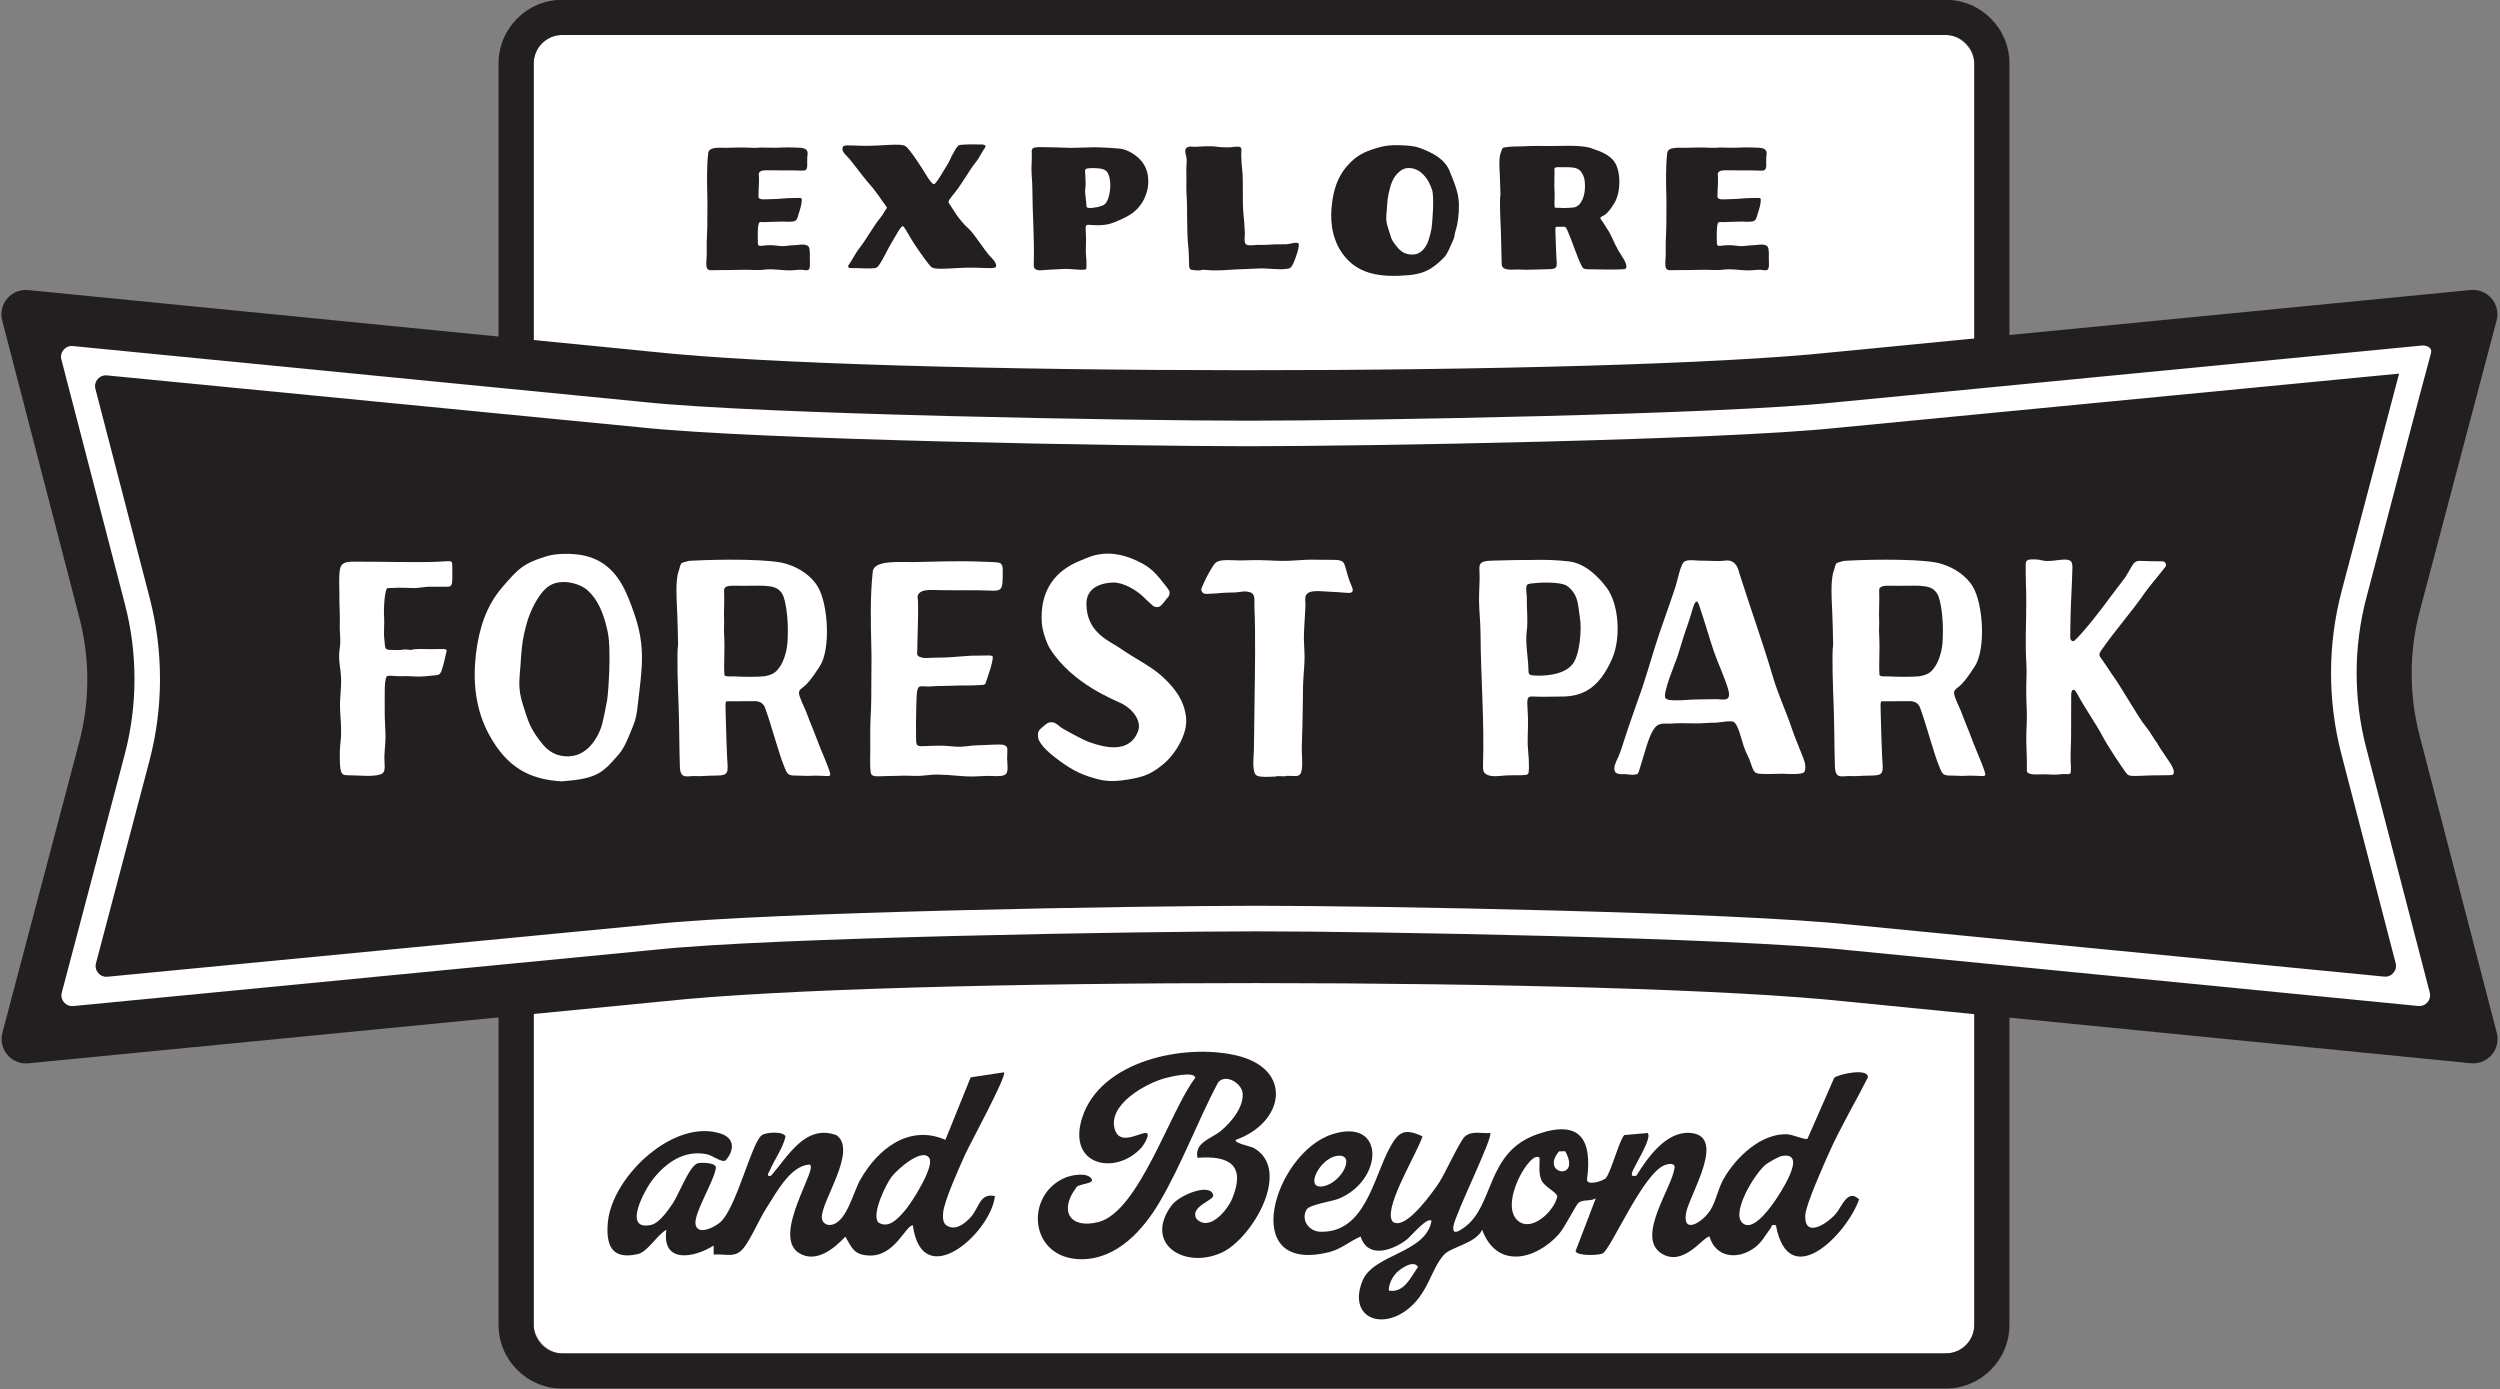
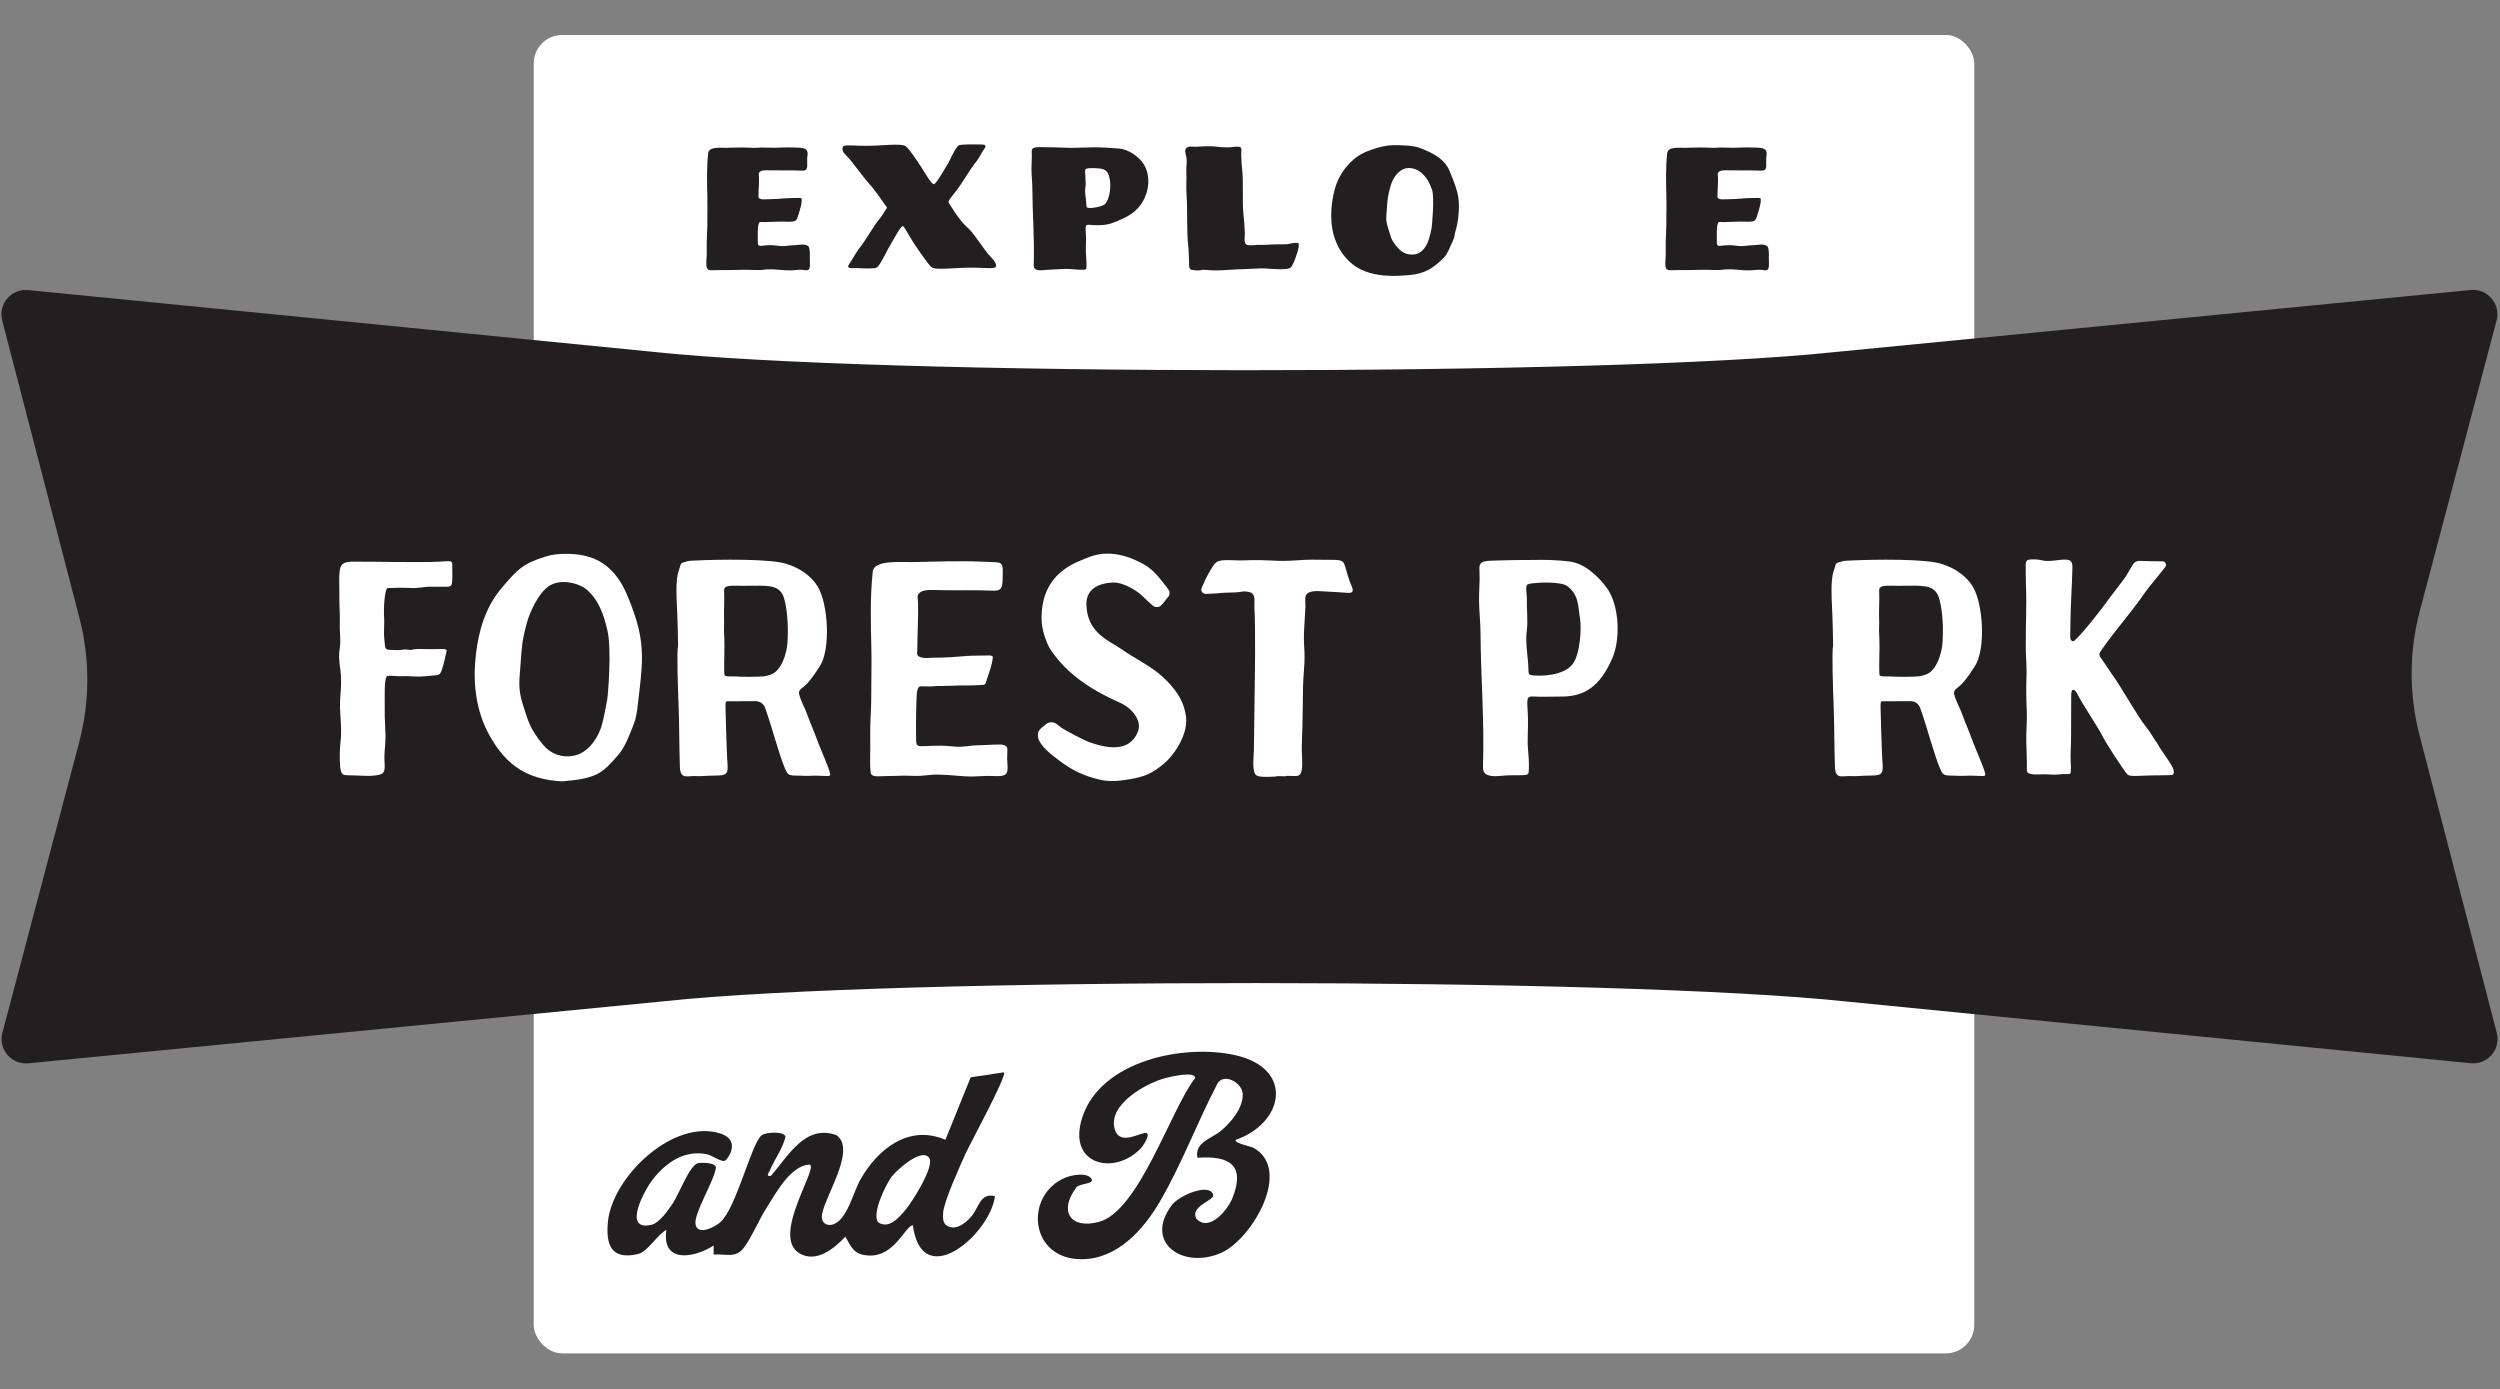
<svg xmlns="http://www.w3.org/2000/svg" xmlns:ns1="http://sodipodi.sourceforge.net/DTD/sodipodi-0.dtd" xmlns:ns2="http://www.inkscape.org/namespaces/inkscape" id="Logos" viewBox="0 0 673 374" version="1.1" ns1:docname="explore-forest-park-logo.svg" width="673" height="374" ns2:version="1.4 (e7c3feb1, 2024-10-09)">
  <rect x="0" y="0" width="673" height="374" fill="#808080" stroke="none" />
  <ns1:namedview id="namedview25" pagecolor="#ffffff" bordercolor="#000000" borderopacity="0.25" ns2:showpageshadow="2" ns2:pageopacity="0.0" ns2:pagecheckerboard="0" ns2:deskcolor="#d1d1d1" ns2:zoom="1.4583333" ns2:cx="360.00001" ns2:cy="324.00001" ns2:window-width="2832" ns2:window-height="1186" ns2:window-x="1596" ns2:window-y="599" ns2:window-maximized="0" ns2:current-layer="Logos" />
  <defs id="defs1">
    <style id="style1">
      .cls-1 {
        fill: #231f20;
      }

      .cls-2 {
        fill: #fff;
      }
    </style>
  </defs>
  <g id="g13" transform="matrix(1.002,0,0,1.002,-22.023,-138.931)">
    <g id="g1">
      <rect class="cls-2" x="165.37" y="148.05" width="387.02" height="354.21" rx="7.65" ry="7.65" id="rect1" />
-       <path class="cls-1" d="m 544.75,148.05 c 4.22,0 7.65,3.42 7.65,7.65 v 338.91 c 0,4.22 -3.42,7.65 -7.65,7.65 H 173.02 c -4.22,0 -7.65,-3.42 -7.65,-7.65 V 155.7 c 0,-4.22 3.42,-7.65 7.65,-7.65 h 371.72 m 0.01,-9.45 H 173.02 c -9.43,0 -17.1,7.67 -17.1,17.1 v 338.91 c 0,9.43 7.67,17.1 17.1,17.1 h 371.72 c 9.43,0 17.1,-7.67 17.1,-17.1 V 155.7 c 0,-9.43 -7.67,-17.1 -17.1,-17.1 v 0 z" id="path1" />
    </g>
    <g class="cls-3" id="g12">
      <g id="g4">
-         <path class="cls-1" d="m 499.08,467.85 c -1.39,-0.34 -0.99,0.27 -1.38,0.76 -1.43,1.83 -2.33,3.79 -4.36,5.28 -4.51,3.31 -10.39,2.69 -12.09,-3.03 -1.62,-0.05 -7.03,8.37 -12.96,4.51 -6.83,-4.45 2.94,-17.63 3.58,-22.96 0.18,-1.45 -1.71,-1.07 -2.58,-0.76 -5.9,2.13 -14.52,22.68 -16.75,23.76 -1.18,0.57 -7,0.7 -7.26,-0.63 l 5.43,-14.19 c -1.41,0.87 -3.28,0.24 -4.58,1.16 -0.77,0.54 -3.69,6.65 -5.38,8.52 -6.3,6.98 -16.69,9.35 -20.56,-1.21 -1.79,3.68 -8.33,4.59 -10.25,6.68 -3.57,3.89 -4.24,10.74 -10.31,15.08 -7.18,5.13 -15.36,1.4 -11.63,-8 2.89,-7.29 17.07,-7.4 18.58,-16.18 -1.2,-1.14 -5.56,4.22 -6.7,5.08 -3.95,2.98 -10.43,5.15 -12.35,-0.86 -3,1.28 -5.18,3.38 -8.49,4.2 -24.74,6.14 -14.68,-26.78 0.95,-31.7 14.3,-4.5 13.68,12.44 1.63,17.35 -1.81,0.74 -7.79,1.55 -8.59,2.89 -1.65,2.76 0.61,5.87 3.61,5.97 12.06,0.43 14.29,-14.33 18.64,-22.41 2.25,-4.18 3.83,-5.63 8.88,-3.2 -1.56,4.71 -9.8,17.95 -8.36,22.28 0.25,0.74 0.68,0.97 1.43,1.03 3.49,0.28 9.6,-8.17 11.43,-10.97 1.6,-2.44 5.62,-11.33 6.96,-12.39 1.94,-1.54 4.36,-0.67 6.7,-0.86 0.97,0.93 -9.23,21.41 -9.83,24.94 -0.46,2.69 1.49,1.44 2.88,0.44 8.2,-5.91 5.72,-20.22 19.67,-25.07 11.61,-4.03 14.73,1.57 13.32,12.12 -0.25,1.86 4.35,0.52 5.09,-0.36 1.35,-1.63 3.81,-10.78 4.95,-11.52 l 6.25,-0.55 c 1.32,1.33 -3.72,8.98 -4.18,10.64 -0.31,1.13 0.29,0.9 1.14,0.84 3,-4.88 7.92,-11.83 14.23,-11.52 10.44,0.51 -0.07,16.76 -0.88,21.56 -0.99,5.86 4.49,2.44 6.51,-0.76 1.56,-2.47 2.05,-5.75 3.61,-8.48 3.26,-5.72 10.1,-12.32 17.13,-11.93 1.49,0.08 4.78,1.58 5.37,1.21 l 7.2,-16.41 c 1.32,-1.04 9.28,-2.69 9.03,-0.07 -3.37,6.67 -7.24,13.13 -10.3,19.95 -1.46,3.26 -6.4,14.26 -6.52,17.09 -0.26,6.24 5.79,2.32 8.14,-0.35 1.77,-2.01 3.21,-6.93 6.33,-3.94 -3.38,9.53 -18.93,25.2 -22.36,6.96 z m -58.25,-19.87 c -5.24,6.27 6.15,7.99 1.66,-0.03 z m -59.8,1.24 c -4.61,0.79 -8.79,9.2 -3.44,8.12 5.03,-1.02 8.89,-9.05 3.44,-8.12 z m 119.72,-0.01 c -0.88,0.15 -3.57,1.7 -4.38,2.32 -2.84,2.19 -10.07,13.84 -5.74,16.05 3.79,1.93 10.46,-9.5 11.81,-12.4 1.15,-2.46 2.85,-6.73 -1.69,-5.97 z m -65.15,0.51 c -2.35,-2.41 -11.1,12.54 -5.76,16.95 3.71,3.07 9.71,-2.68 10.51,-6.49 0.05,-1.23 -3.49,-2.58 -4.29,-4.56 -0.78,-1.93 -0.4,-3.91 -0.46,-5.89 z m -40.5,35.67 c 4.09,0.72 5.91,-3.61 7.84,-6.35 -1.16,-2.02 -4.65,0.42 -5.73,1.51 -1.17,1.19 -2.17,3.15 -2.11,4.84 z" id="path2" />
        <path class="cls-1" d="m 291.71,426.75 c 0.89,0.83 -9.28,19.48 -10.38,21.96 -1.51,3.39 -5.77,12.67 -5.97,15.84 -0.07,1.06 -0.12,2.16 0.58,3.06 2.43,2.1 5.38,-0.25 7.02,-2.16 2.07,-2.39 2.26,-6.36 6.33,-5.45 -1.2,10.08 -19.55,26.14 -22.07,7.85 -1.98,0.03 -4.85,8.5 -11.87,8.11 -3.94,-0.21 -4.49,-2 -6.26,-5.07 -2.98,3.23 -7.84,7.17 -12.35,4.47 -7.76,-4.64 5.58,-23.49 2.67,-23.84 -5.11,0.38 -8.81,7.47 -11.43,11.54 -2.02,3.13 -4.12,8.17 -6.14,10.79 -2.3,2.98 -4.76,1.6 -8.13,1.86 v -2.42 c -5.36,3.39 -14,4.88 -12.7,-4.23 -2.52,1.36 -4.98,5.91 -7.68,6.52 -7.08,1.62 -8.62,-2.43 -8.03,-8.63 1.16,-12.16 17.69,-27.93 30.36,-23.72 3.72,1.24 3.65,4.39 1.35,7.09 -0.81,0.95 -3.64,-1.25 -5.08,-1.55 -6.03,-1.25 -10.96,2.16 -14.53,6.7 -2.32,2.94 -8.28,14.03 -0.45,12.26 2.16,-0.49 4.54,-3.92 5.76,-5.74 1.68,-2.5 4.49,-10.17 6.75,-10.82 0.84,-0.24 5.04,-0.21 4.85,1.26 -0.47,3.56 -5.93,12.15 -5.47,15.11 0.5,3.24 5.28,0.75 6.71,-0.56 4.36,-4 8.33,-21.36 11.11,-23.35 1.19,-0.85 6,-1.07 6.36,0.39 -0.77,3.27 -2.9,6 -4.19,9.03 -0.31,0.72 -1.21,1.78 0.29,1.5 4.6,-5.26 9.21,-13.97 17.59,-10.92 5.76,4.07 -4.18,17.82 -3.93,22.15 0.09,1.59 1.52,2.31 2.99,1.84 3.84,-1.23 5.41,-8.61 7.36,-12.04 4.69,-8.26 13.05,-14.93 22.85,-10.7 l 6.79,-16.79 8.93,-1.34 z m -20.04,23.06 c -1.92,-3.03 -8.83,3.21 -10.19,5.05 -1.57,2.13 -5.49,10.19 -3.48,12.25 2.84,1.75 5.35,-1.22 7.08,-3.2 1.82,-2.07 8.01,-11.84 6.58,-14.1 z" id="path3" />
        <path class="cls-1" d="m 353.98,444.89 c -0.63,0.83 4.14,1.79 4.79,2.15 10.5,5.89 -0.45,24.49 -8.62,28.17 -10.08,4.55 -21.01,-2.5 -13.37,-12.76 2.03,-2.72 10.31,-6.12 11.14,-2.75 0.37,1.48 -6.27,2.97 -4.56,6.33 3.44,3.75 8.38,-2.2 9.7,-5.44 3.59,-8.82 -0.68,-11.54 -9.37,-10.88 -0.85,-4.18 3.72,-5.08 6.34,-7.27 2.7,-2.25 6.04,-6.23 5.81,-9.97 -0.18,-2.84 -4.68,-5.49 -6.64,-2.95 -5.46,10.34 -9.77,22.04 -15.68,32.08 -4.4,7.48 -11.41,15.35 -20.96,15.36 -14.09,0.01 -15.47,-17.28 -4.35,-21.93 1.69,-0.7 6.01,-1.54 7.07,0.43 0.73,1.35 -3.92,1.16 -4.25,2.39 -4.53,6.1 -1.64,11.09 6.09,9.11 10.87,-2.79 19.3,-30.13 25.97,-38.71 -0.09,-1.88 -6.6,-0.32 -7.85,0 -5.24,1.33 -15.72,7.11 -13.77,13.78 1.24,4.24 5.92,1.37 8.03,1.03 2.08,-0.34 -0.32,3.32 -0.89,3.95 -6.89,7.56 -20,4.88 -15.9,-8.04 4.87,-15.36 27.37,-20 41.31,-16.79 15.61,3.59 13.02,18.1 -0.03,22.71 z" id="path4" />
      </g>
      <g id="g11">
        <path class="cls-1" d="m 239.43,210.86 c -0.42,0.69 -1.32,0.32 -1.97,0.28 -1.02,-0.06 -2.03,0.14 -3.05,0.16 -1.79,0.04 -3.52,-0.27 -5.31,-0.29 -1.97,-0.02 -2.12,0.27 -4.1,0.19 -1.54,-0.06 -3.21,-0.1 -4.76,-0.04 -1.81,0.07 -3.62,0.06 -5.44,0.06 -1.69,0 -2.54,0.24 -2.88,-0.53 -0.37,-0.84 -0.08,-2.6 -0.07,-3.48 0.02,-1.62 -0.05,-3.23 0.05,-4.86 0.11,-1.84 0.13,-3.82 0.12,-5.67 0,-1.82 0.05,-3.33 0,-5.15 -0.09,-3.71 -0.21,-7.82 0.22,-11.72 0.2,-1.8 3.01,-1.42 5,-1.45 1.57,-0.03 3.82,-0.13 5.39,-0.05 4.23,0.21 1.87,-0.14 5.83,0.02 2.77,0.11 4.17,-0.18 6.92,-0.04 1.78,0.09 3.96,-0.18 3.53,2.2 -0.14,0.8 -0.01,1.9 -0.06,2.7 -0.06,1.09 -0.42,1.35 -1.44,1.31 -3.81,-0.13 -4.47,-0.02 -8.17,-0.08 -0.7,-0.01 -2.33,-0.14 -2.94,0.27 -0.68,0.47 -0.44,0.82 -0.42,1.54 0.07,1.82 -0.1,2.75 -0.11,4.58 0,0.73 -0.21,1.04 0.5,1.28 0.68,0.23 0.76,0.09 2.55,0.08 2.9,-0.03 4.03,-0.32 6.07,-0.31 1.74,0.01 2.44,-0.2 2.48,0.32 0.09,1.14 -0.44,2.75 -0.84,3.99 -0.28,0.87 -0.34,1.75 -1.32,1.96 -0.92,0.2 -2.64,0.02 -3.59,0.07 -0.56,0.03 -1.12,0.03 -1.69,0.04 -0.79,0 0.32,0.03 -0.28,0.02 -1.44,-0.02 -0.99,0.05 -2.17,0.08 -0.28,0 -0.85,-0.06 -1.13,-0.04 -0.39,0.03 -0.46,0.2 -0.61,0.74 -0.13,0.48 -0.18,1.87 -0.18,2.38 0,0.49 0,0.99 0.01,1.48 0.03,1.57 -0.1,1.94 1.17,1.78 1.07,-0.14 0.92,-0.11 1.98,-0.15 1.05,-0.04 2.03,0.17 3.06,0.24 1.13,0.08 2.23,-0.22 3.36,-0.22 1.12,0 3.23,-0.6 4.05,0.33 0.48,0.55 0.36,2.47 0.35,3.13 0,0.61 0.16,2.33 -0.14,2.83 z" id="path5" />
        <path class="cls-1" d="m 289.54,210.33 c -0.29,0.51 -2.02,0.36 -5.14,0.25 -5.55,-0.19 -10.93,0.87 -12.22,-0.2 -0.59,-0.48 -2.89,-3.64 -4.67,-6.35 -1.39,-2.12 -2.57,-4.62 -3,-4.62 -0.63,0 -2.67,4.03 -3.11,4.66 -0.62,0.9 -2.19,4.34 -3.29,5.85 -0.2,0.27 -0.54,0.81 -1.28,0.79 -1.11,0.1 -3.14,0.07 -3.57,0.02 -0.81,-0.09 -1.75,-0.03 -2.48,-0.03 -0.87,0 -1.17,-0.37 -0.74,-0.95 0.71,-0.95 1.96,-3.33 2.61,-4.14 2.26,-2.81 3.74,-5.92 6.01,-8.66 0.56,-0.67 0.85,-1.41 1.23,-1.88 0.58,-0.7 0.35,-0.72 0.03,-1.17 -1.94,-2.68 -2.51,-3.76 -4.99,-6.55 -1.37,-1.54 -4.22,-5.6 -5.56,-6.88 -1.21,-1.15 -1.19,-1.91 -0.91,-2.39 0.29,-0.51 1.59,-0.37 4.7,-0.27 5.55,0.19 10.93,-0.87 12.22,0.2 1.05,0.87 2.71,3.45 4.12,5.55 0.71,1.07 2.66,4.61 3.39,4.58 0.63,-0.03 2.9,-4.18 3.34,-4.81 0.73,-1.06 1.2,-2.36 1.48,-2.83 0.72,-1.16 0.72,-1.62 1.74,-2.74 0.37,-0.41 4.94,-0.3 5.52,-0.3 1.15,0 2.32,0 1.52,1.08 -0.71,0.95 -1.38,2.46 -2.03,3.27 -2.26,2.81 -3.78,5.89 -6.01,8.66 -1.12,1.39 -1.89,2.3 -1.56,2.71 0.44,0.54 2.49,4.43 5.3,6.89 1.55,1.36 4.55,6.27 5.89,7.54 1.21,1.15 1.74,2.23 1.46,2.71 z" id="path6" />
        <path class="cls-1" d="m 329.58,191.67 c -1.92,4.2 -5.03,5.39 -8.38,6.76 -1.49,0.61 -2.75,0.71 -4.36,0.73 -0.72,0.01 -1.44,-0.04 -2.15,-0.1 -1.38,-0.12 -1.02,0.46 -0.94,3.28 0.05,1.66 -0.13,3.49 0,4.79 0.1,0.92 0.16,2.16 0.13,3.1 -0.02,0.78 -0.09,0.88 -0.95,0.9 -1.59,0.04 -3.37,-0.28 -4.96,-0.23 -1.65,0.06 -3.2,0.2 -4.86,0.26 -0.88,0.03 -1.8,0.28 -2.65,-0.04 -0.71,-0.28 -0.77,-0.75 -0.75,-1.53 0.22,-6.78 -0.35,-13.5 -0.38,-20.28 0,-1.64 -0.2,-3.28 -0.23,-4.92 -0.02,-1.48 0.14,-2.96 0.08,-4.45 -0.05,-1.05 -0.2,-1.73 1.88,-1.76 1.51,-0.02 2.94,0.05 4.44,0.07 0.78,0.01 3.53,0.13 4.31,0.13 0.78,0 3.95,-0.1 5.31,-0.14 0.88,-0.03 2.4,-0.07 7.52,0.32 2.52,0.19 5.13,2.14 6.3,3.74 1.91,2.62 1.99,6.36 0.62,9.35 z m -10.77,1.83 c 1.36,-1.23 1.63,-4.83 1.37,-6.4 -0.32,-1.94 -0.75,-2.86 -2.59,-3.16 -0.62,-0.1 -2.28,-0.17 -2.52,-0.12 -0.32,0.07 -1.19,0 -1.45,0.31 -0.26,0.31 -0.03,1.63 -0.03,1.87 -0.04,1.91 0.21,1.43 -0.02,3.13 -0.22,1.62 0.22,2.79 0.26,4.2 0.02,0.99 0.01,1.11 0.73,1.19 1.04,0.11 3.57,-0.39 4.25,-1.01 v 0 z" id="path7" />
        <path class="cls-1" d="m 370.66,203.94 c 0.91,0.17 -0.86,4.75 -1.12,5.25 -0.44,0.83 -0.58,1.5 -1.58,1.66 -2.58,0.41 -5.36,-0.22 -7.96,-0.06 -2.79,0.17 -2.97,0.1 -5.76,0.24 -2.65,0.13 -5.21,0.44 -7.86,0.17 -2.37,-0.24 -0.82,0.21 -3.19,0.08 -0.34,-0.02 -0.76,-0.09 -1.1,-0.14 -0.46,-0.08 -0.58,-0.64 -0.58,-0.64 -0.11,-0.45 -0.04,-1 -0.08,-1.46 -0.08,-1.25 -0.03,-2.52 -0.17,-3.77 -0.54,-4.85 -0.18,-9.74 -0.51,-14.6 -0.13,-1.94 0.05,-3.86 -0.05,-5.8 -0.06,-1.18 0.16,-2.37 0.08,-3.56 -0.05,-0.85 -0.53,-1.62 -0.32,-2.45 0.27,-1.03 1.65,-0.83 2.57,-0.77 1.93,-0.1 3.99,-0.29 5.87,-0.02 1.12,0.16 2.27,0.19 3.4,0.17 0.62,-0.01 2.33,-0.4 2.9,-0.04 0.53,0.33 0.22,1.41 0.25,1.97 0.07,1.13 0.06,2.28 0.2,3.41 0.5,4.18 0,8.47 0.41,12.68 0.22,2.27 0.26,2.8 0.37,5.07 0.04,0.82 -0.4,2.65 0.49,3.07 0.73,0.35 2.15,0.05 2.95,0.04 2.24,-0.03 1.91,0.05 4.13,-0.11 1.21,-0.08 2.41,0.01 3.62,-0.06 0.98,-0.06 2.02,-0.52 3.01,-0.34 v 0 z" id="path8" />
        <path class="cls-1" d="m 411.46,184.67 c 1.62,3.92 2.43,6.2 2.48,9.01 0.04,2.16 -0.26,5.02 -0.91,7 -0.45,1.36 -0.02,1.21 -0.8,2.85 -0.75,1.57 -1.32,3.31 -2.34,4.34 -2.92,2.93 -5.14,4.33 -9.43,4.71 -7.32,0.63 -14.5,0.07 -18.61,-7.04 -2.17,-3.75 -2.53,-8.07 -2.02,-12.21 0.45,-3.67 1.5,-7.12 3.98,-9.98 2.5,-2.89 4.56,-3.87 8.1,-4.95 2.1,-0.64 3.96,-0.83 6.14,-0.73 1.76,0.08 3.68,0.11 5.32,0.72 3.44,1.28 6.69,2.88 8.1,6.28 v 0 z m -4.88,15.36 c 0.14,-0.83 0.84,-8.42 0.12,-10.44 -0.56,-1.57 -1.25,-3.11 -2.86,-4.53 -1.23,-1.08 -3.64,-1.9 -5.47,-0.61 -1.55,1.09 -2.39,2.67 -2.85,4.35 -0.73,2.62 -0.78,3.55 -0.98,6.4 -0.14,2.06 -0.36,2.54 0.51,5.16 0.8,2.42 0.51,2.56 2.55,4.96 1.09,1.28 2.73,1.99 4.68,1.63 2.01,-0.38 3.18,-2.58 3.63,-4.2 0.25,-0.9 0.51,-1.8 0.67,-2.72 z" id="path9" />
-         <path class="cls-1" d="m 456.57,205.64 c 0.83,1.47 2.93,4.03 2.21,5.12 -0.23,0.35 -1.65,0.24 -2.48,0.29 -1.12,0.08 -6.22,-0.05 -7.56,-0.05 -1.34,0 -1.51,-0.3 -1.89,-1.03 -1.19,-2.28 -2.41,-6.36 -3.74,-9.36 -0.5,-1.12 -0.66,-1.06 -1.38,-1.03 -0.26,0 -1.06,0 -1.41,0 -0.5,0.02 -0.5,-0.16 -0.43,2.15 0.06,1.97 0.18,5.37 0.25,6.28 0.19,2.54 0.24,2.95 -2.27,2.97 -2.38,0.02 -5.41,0.24 -7.66,0.09 -1.67,-0.11 -4.71,0.6 -4.78,-1.48 -0.12,-3.2 -0.12,-6.92 -0.23,-9.2 -0.13,-2.55 -0.38,-8.35 -0.1,-9.41 -0.06,-3.54 -0.23,-6.44 -0.23,-6.44 0,0 -0.29,-3.63 0.34,-4.93 0.2,-0.42 0.27,-1.2 0.72,-1.31 1.48,-0.34 3.47,-0.27 4.89,-0.33 4.19,-0.18 4.7,-0.08 7.93,-0.09 3.41,0 8.8,-0.38 11.38,0.82 2.02,0.64 4.32,1.68 5.5,3.3 1.91,2.62 1.81,8.35 0.1,11.17 -1.28,2.12 -2.16,3.02 -3.02,3.44 -1.25,0.6 -0.76,0.73 -0.11,1.68 0.49,0.72 0.71,1.2 1.09,1.74 1.24,1.77 1.74,3.52 2.91,5.6 v 0 z m -8.77,-16.69 c 0.05,-2.37 -0.43,-3.2 -0.97,-4.04 -0.77,-1.19 -2.13,-1.23 -3.28,-1.33 -0.63,-0.05 -1.36,0.02 -2.33,-0.01 -1.31,-0.04 -1.66,0.01 -1.62,0.69 0.09,1.52 -0.09,1.77 -0.01,2.91 0.06,0.84 -0.1,0.81 0.04,2.78 0.1,1.43 -0.11,2.69 0.02,4.27 0.03,0.39 0.57,0.22 1.28,0.27 1.11,0.08 1.83,0.06 2.6,0 0.77,-0.07 1.44,-0.06 1.84,-0.26 1.02,-0.52 1.32,-1.09 1.75,-1.98 0.42,-0.86 0.66,-2.15 0.68,-3.29 v 0 z" id="path10" />
        <path class="cls-1" d="m 497.08,210.86 c -0.42,0.69 -1.32,0.32 -1.97,0.28 -1.02,-0.06 -2.03,0.14 -3.05,0.16 -1.79,0.04 -3.52,-0.27 -5.31,-0.29 -1.97,-0.02 -2.12,0.27 -4.1,0.19 -1.54,-0.06 -3.21,-0.1 -4.76,-0.04 -1.81,0.07 -3.62,0.06 -5.44,0.06 -1.69,0 -2.54,0.24 -2.88,-0.53 -0.37,-0.84 -0.08,-2.6 -0.07,-3.48 0.02,-1.62 -0.05,-3.23 0.05,-4.86 0.11,-1.84 0.13,-3.82 0.12,-5.67 0,-1.82 0.05,-3.33 0,-5.15 -0.09,-3.71 -0.21,-7.82 0.22,-11.72 0.2,-1.8 3.01,-1.42 5,-1.45 1.57,-0.03 3.82,-0.13 5.39,-0.05 4.23,0.21 1.87,-0.14 5.83,0.02 2.77,0.11 4.17,-0.18 6.92,-0.04 1.78,0.09 3.96,-0.18 3.53,2.2 -0.14,0.8 -0.01,1.9 -0.06,2.7 -0.06,1.09 -0.42,1.35 -1.44,1.31 -3.81,-0.13 -4.47,-0.02 -8.17,-0.08 -0.7,-0.01 -2.33,-0.14 -2.94,0.27 -0.68,0.47 -0.44,0.82 -0.42,1.54 0.07,1.82 -0.1,2.75 -0.11,4.58 0,0.73 -0.21,1.04 0.5,1.28 0.68,0.23 0.76,0.09 2.55,0.08 2.9,-0.03 4.03,-0.32 6.07,-0.31 1.74,0.01 2.44,-0.2 2.48,0.32 0.09,1.14 -0.44,2.75 -0.84,3.99 -0.28,0.87 -0.34,1.75 -1.32,1.96 -0.92,0.2 -2.64,0.02 -3.59,0.07 -0.56,0.03 -1.12,0.03 -1.69,0.04 -0.79,0 0.32,0.03 -0.28,0.02 -1.44,-0.02 -0.99,0.05 -2.17,0.08 -0.28,0 -0.85,-0.06 -1.13,-0.04 -0.39,0.03 -0.46,0.2 -0.61,0.74 -0.13,0.48 -0.18,1.87 -0.18,2.38 0,0.49 0,0.99 0.01,1.48 0.03,1.57 -0.1,1.94 1.17,1.78 1.07,-0.14 0.92,-0.11 1.98,-0.15 1.05,-0.04 2.03,0.17 3.06,0.24 1.13,0.08 2.23,-0.22 3.36,-0.22 1.12,0 3.23,-0.6 4.05,0.33 0.48,0.55 0.36,2.47 0.35,3.13 0,0.61 0.16,2.33 -0.14,2.83 z" id="path11" />
      </g>
    </g>
  </g>
  <g id="g25" transform="matrix(1.002,0,0,1.002,-22.023,-138.931)">
    <g id="g14">
      <path class="cls-1" d="M 685.73,424.3 518.18,407.74 C 457.11,401.16 262.01,401.12 200.93,407.6 L 29.65,424.32 c -4.56,0.48 -8.2,-3.75 -7.03,-8.19 l 20.63,-78.05 c 2.89,-10.94 2.92,-22.44 0.07,-33.39 L 22.57,224.75 c -1.15,-4.44 2.49,-8.65 7.04,-8.16 l 167.54,16.56 c 61.08,6.58 256.18,6.62 317.27,0.14 l 171.27,-16.72 c 4.56,-0.48 8.2,3.75 7.03,8.19 l -20.63,78.05 c -2.89,10.94 -2.92,22.44 -0.07,33.39 l 20.75,79.94 c 1.15,4.44 -2.49,8.65 -7.04,8.16 z" id="path13" />
-       <path class="cls-2" d="m 651.11,297.38 c -3.79,14.33 -3.82,29.49 -0.1,43.83 l 14.59,56.21 c 0.51,1.96 -1.1,3.82 -3.11,3.61 L 519.32,387.09 C 487.98,383.71 391.21,382 359.69,382 c -31.52,0 -131.11,1.66 -162,4.94 L 50.87,401.06 c -2.02,0.21 -3.62,-1.66 -3.11,-3.62 L 62.1,343.17 c 3.79,-14.33 3.82,-29.49 0.1,-43.84 L 47.61,243.12 c -0.51,-1.96 1.1,-3.82 3.11,-3.61 l 143.16,13.94 c 31.35,3.38 131.85,5.09 163.38,5.09 31.53,0 127.38,-1.66 158.27,-4.94 l 151,-14.57 m 6.3,-7.56 -158.02,15.31 c -30.66,3.25 -126.72,4.9 -157.55,4.9 -30.83,0 -131.54,-1.7 -162.64,-5.05 l -153.04,-15 c -2.01,-0.22 -3.62,1.65 -3.11,3.61 l 17.09,65.82 c 3.43,13.21 3.4,27.16 -0.09,40.35 l -16.89,63.91 c -0.52,1.96 1.09,3.83 3.11,3.62 l 156.73,-15.17 c 30.66,-3.25 130.45,-4.9 161.28,-4.9 30.83,0 127.8,1.7 158.9,5.05 l 153.05,15 c 2.01,0.22 3.62,-1.65 3.11,-3.61 l -17.09,-65.82 c -3.43,-13.21 -3.4,-27.16 0.09,-40.35 0,0 16.59,-63.18 17.29,-65.43 0.7,-2.25 -2.22,-2.24 -2.22,-2.24 z" id="path14" />
    </g>
    <g id="g24">
      <path class="cls-2" d="m 143.49,291.67 c 0,1.28 0.06,2.79 -0.07,3.58 -0.16,0.93 -0.57,1.03 -1.52,1.04 -0.99,0.01 -2.72,0 -4.79,0 -1,0 -2.79,0.44 -4.57,0.34 -2.55,-0.13 -5.12,-0.05 -6.44,0.02 -0.7,0.03 -1.14,5.23 -0.91,8.2 0.11,1.41 -0.2,3.7 0.07,5.78 0.23,1.76 -0.08,2.59 1.44,2.62 1.15,0.02 2.43,0.14 3.52,-0.05 1.09,-0.2 2.06,0.21 2.52,0 0.65,-0.3 3.8,-0.15 4.88,-0.14 3.05,0.03 4.54,-0.33 4.33,0.56 -0.56,2.43 -0.59,2.84 -1.28,5.02 -0.45,1.42 -0.92,1.39 -2.31,1.49 -0.7,0.05 -3.04,0.42 -5.22,0.25 -2.27,-0.17 -3.67,0.03 -4.89,-0.1 -0.92,-0.1 -1.73,-0.1 -2.13,-0.04 -1.04,0.17 -0.74,5.61 -0.78,8.63 -0.02,1.14 0,3.35 0.17,6.18 0.16,2.61 -0.18,4.62 -0.25,6.57 -0.1,2.72 0.66,4.58 -1.17,5.11 -2.38,0.69 -5.39,0.2 -8.89,0.2 -1.75,0 -1.93,-0.99 -1.93,-5.93 0,-1.44 0.3,-3.92 0.32,-4.31 0.1,-3.12 -0.05,-3.58 -0.23,-7.1 -0.18,-3.64 0.33,-4.89 0.25,-8.56 -0.06,-3.11 -0.87,-4.87 -0.35,-8.26 0.37,-2.4 -0.1,-4.13 0.01,-6.62 0.09,-1.86 -0.15,-5.35 -0.11,-7.15 0.05,-2.14 -0.24,-5.24 0.17,-7.47 0.3,-1.68 1.6,-1.97 3.58,-1.98 7.37,-0.02 17.9,0.28 23.11,0 3.81,-0.21 3.47,-0.51 3.47,2.1 v 0 z" id="path15" />
      <path class="cls-2" d="m 190.65,298.92 c 2.83,6.97 3.71,10.96 3.8,15.96 0.07,3.84 -0.63,8.84 -1.05,12.52 -0.35,3.03 -0.51,4.25 -1.29,6.17 -1.16,2.87 -2.28,5.92 -3.98,7.85 -4.32,4.92 -5.61,6.41 -15.2,7.16 -8.77,-0.51 -14.75,-3.79 -19.54,-12.53 -3.69,-6.73 -4.42,-14.37 -3.54,-21.72 0.79,-6.52 2.62,-12.67 6.95,-17.76 4.37,-5.13 5.81,-6.57 12,-8.47 2.96,-0.91 7.12,-0.7 9.2,-0.36 6.35,1.05 10.18,5.13 12.63,11.18 v 0 z m -5.53,27.62 c 0.25,-1.47 1.18,-13.26 0.1,-18.27 -1.04,-4.8 -2.58,-8.51 -5.39,-11.03 -2.15,-1.93 -7.34,-3.32 -10.54,-1.02 -2.71,1.95 -4.96,6.82 -5.77,9.81 -1.27,4.66 -1.37,6.32 -1.71,11.39 -0.24,3.67 -0.81,6.09 0.71,10.76 1.4,4.31 1.85,6.35 5.41,10.62 1.9,2.28 4.77,3.54 8.18,2.89 3.52,-0.67 6.12,-4.05 7.34,-7.52 0.55,-1.56 1.4,-5.99 1.68,-7.62 v 0 z" id="path16" />
      <path class="cls-2" d="m 241.72,296.34 c 2.74,4.59 3.49,16.62 0.54,21.26 -2.23,3.51 -3.47,4.89 -4.47,5.64 -1.27,0.95 -1.43,1.25 -0.78,3.02 0.62,1.67 1.2,2.66 1.59,3.72 1.37,3.68 1.58,3.86 3.16,8.1 0.84,2.25 2.66,6.2 3.22,8.27 0.16,0.6 -0.03,0.74 -0.39,0.78 -0.6,0.06 -3.28,-0.16 -4.47,-0.07 -1.61,0.13 -2.57,-0.04 -4.49,-0.04 -1.92,0 -2.17,-0.52 -2.72,-1.81 -1.71,-3.99 -3.47,-11.12 -5.38,-16.37 -0.72,-1.96 -2.49,-1.85 -3.54,-1.8 -0.38,0.02 -5.93,0 -6.43,0.02 -0.72,0.03 -0.72,-0.28 -0.61,3.77 0.09,3.45 0.26,9.39 0.36,10.98 0.27,4.44 0.64,5.17 -2.96,5.21 -3.42,0.04 -3.7,0.23 -5.39,0.14 -2.41,-0.13 -4.22,1.05 -4.33,-2.58 -0.17,-5.6 -0.17,-12.1 -0.33,-16.1 -0.18,-4.47 -0.54,-14.61 -0.15,-16.47 -0.08,-6.19 -0.34,-11.27 -0.34,-11.27 0,0 -0.42,-6.35 0.49,-8.63 0.29,-0.73 0.4,-2.1 1.04,-2.28 2.12,-0.6 1.22,-0.46 3.25,-0.57 6.3,-0.33 20.96,-0.54 24.94,0.98 3.41,1.06 6.49,3.24 8.19,6.08 v 0 z m -11.23,22.67 c 1.23,-1.22 2.1,-2.84 2.73,-5.52 0.37,-1.58 0.39,-3.03 0.42,-5.02 0.07,-4.15 -0.62,-8.64 -1.41,-10.11 -1.11,-2.08 -3.06,-2.16 -4.71,-2.32 -0.91,-0.09 -6.18,0.04 -7.57,-0.02 -1.89,-0.07 -3.48,0.02 -3.43,1.2 0.13,2.66 -0.12,6.13 0,8.13 0.08,1.47 -0.15,1.42 0.05,4.85 0.15,2.5 -0.16,6.95 0.03,9.72 0.05,0.68 1.92,0.38 2.94,0.47 1.6,0.14 6.62,0.13 7.73,-0.04 0.85,-0.13 2.33,-0.47 3.22,-1.35 v 0 z" id="path17" />
      <path class="cls-2" d="m 292.58,342.64 c -0.01,1.08 0.35,3.01 -0.24,3.84 -0.57,0.79 -2.36,0.72 -3.5,0.66 -1.79,-0.1 -3.5,0.09 -5.29,0.12 -3.14,0.07 -6.16,-0.46 -9.29,-0.5 -3.44,-0.04 -3.72,0.47 -7.17,0.33 -3.32,-0.13 -2.81,0.04 -6.14,0.04 -2.96,0 -4.81,0.53 -5.04,-0.93 -0.25,-1.58 -0.14,-4.54 -0.12,-6.09 0.03,-2.83 -0.08,-5.65 0.08,-8.5 0.19,-3.22 0.22,-6.68 0.21,-9.92 0,-3.18 0.09,-5.82 0,-9 -0.16,-6.49 -0.36,-13.68 0.38,-20.49 0.34,-3.16 7.34,-2.48 10.82,-2.54 4.25,-0.08 13,-0.38 17.96,-0.12 1.55,0.08 3.72,0.07 4.9,0.24 1.16,0.17 1.29,1.09 1.24,2.81 -0.04,1.42 0.01,1.06 -0.07,2.46 -0.11,1.9 -0.73,2.35 -2.52,2.29 -6.67,-0.23 -7.82,-0.03 -14.3,-0.14 -1.22,-0.02 -4.08,-0.25 -5.14,0.48 -1.19,0.82 -0.78,1.43 -0.73,2.7 0.12,3.17 -0.18,9.4 -0.19,12.6 0,1.28 -0.37,1.82 0.87,2.23 1.19,0.4 1.33,0.16 4.46,0.13 5.07,-0.04 7.06,-0.56 10.62,-0.54 3.05,0.02 4.44,-0.35 4.33,0.56 -0.25,2.11 -0.95,3.83 -1.65,6 -0.49,1.52 -0.38,1.21 -2.12,1.36 -2,0.16 -4.61,0.03 -6.28,0.13 -0.98,0.06 -1.97,0.06 -2.95,0.07 -1.38,0.02 0.56,0.05 -0.49,0.04 -2.52,-0.03 -1.73,0.08 -3.8,0.13 -0.49,0.01 -1.48,-0.1 -1.97,-0.07 -0.68,0.05 -0.81,0.35 -1.07,1.3 -0.23,0.84 -0.32,8.21 -0.31,9.09 0,0.86 0,1.73 0.02,2.59 0.05,2.75 -0.2,3.23 2.05,3.11 1.98,-0.11 1.72,-0.03 3.57,-0.11 1.83,-0.08 3.44,0.14 5.25,0.26 1.97,0.13 3.9,-0.39 5.88,-0.39 1.48,0 3.92,-0.21 5.71,-0.19 0.77,0 2.05,0.11 2.07,1.23 0.02,1.28 -0.06,1.55 -0.07,2.71 v 0 z" id="path18" />
      <path class="cls-2" d="m 340.63,331.48 c 0.48,4.52 -3.08,9.97 -6.09,12.46 -3.34,2.76 -5.37,3.45 -9.42,4.13 -5.13,0.86 -7.21,0.21 -9.27,-0.37 -4.11,-1.15 -6.86,-2.8 -10.42,-5.56 -1.56,-1.21 -3.24,-2.63 -4.28,-4.5 -0.35,-0.63 -0.44,-1.9 -0.14,-2.49 0.41,-0.8 1.26,-1.27 1.91,-1.87 0.75,-0.69 1.88,-0.75 2.67,-0.28 0.82,0.49 1.08,0.92 2.04,1.47 1.54,0.89 5.41,3 7.06,3.59 4.21,1.5 10.8,3.07 13.05,-2.98 0.98,-2.64 -1.3,-5.79 -4.25,-7.34 -1.88,-0.99 -13.38,-5.22 -19.45,-14.86 -0.85,-1.35 -2.06,-4.79 -2.18,-6.98 -0.51,-8.7 3.65,-14.02 10.57,-16.71 2.34,-0.91 7.48,-3.99 16.52,0.89 2.92,1.58 4.49,3.82 5.94,5.63 0.46,0.58 0.93,1.16 1.2,1.65 0.23,0.42 0.05,1.34 -0.2,1.61 -0.85,0.91 -0.99,1.4 -2.05,2.42 -0.57,0.54 -1.63,0.44 -2.12,0 -0.87,-0.79 -1.53,-1.33 -2.42,-2.24 -1.86,-1.9 -5.58,-4.08 -8.25,-3.99 -4.19,0.15 -7.21,1.91 -7.19,5.76 0.05,7.93 6.45,10 9.38,12.11 3.3,2.36 7.98,4.58 11.05,7.42 3.23,3 5.84,6.25 6.35,11.02 v 0 z" id="path19" />
      <path class="cls-2" d="m 385.13,296.15 c 0.52,1.24 0.44,1.93 -1.25,1.78 -0.28,-0.03 -3.7,-0.29 -6.02,-0.38 -1.42,-0.06 -4.22,-0.44 -5,0.99 -0.4,0.73 -0.11,2.24 -0.16,3.01 -0.07,1.11 -0.25,4.55 -0.32,5.66 -0.35,5.61 0.39,5.61 -0.07,11.38 -0.31,3.88 -0.29,5.79 -0.32,9.69 -0.02,2.84 -0.16,8 -0.27,10.82 -0.07,1.87 0.31,4.62 -0.02,6.42 -0.33,1.77 -0.94,1.68 -3.17,1.59 -1.86,-0.07 -0.16,0.15 -2.03,0.09 -3.03,-0.1 0.12,0.08 -3.61,0.16 -1.63,0.03 -3.15,0.03 -3.63,-0.67 -0.92,-1.33 -0.45,-4.8 -0.41,-6.36 0.04,-1.62 0.06,-3.23 0.07,-4.85 0.01,-2.89 0.07,-5.79 0.11,-8.68 0.1,-7.1 0.3,-18 -0.04,-25.11 -0.07,-1.47 0.41,-3.44 -1.16,-3.91 -1.59,-0.48 -2.38,-0.04 -4.05,0.04 -2.15,0.09 -2.5,0 -4.63,0.23 -0.69,0.07 -2.17,0.1 -2.85,0.16 -1.15,0.11 -1.86,-0.7 -1.46,-1.66 1.04,-2.49 2.19,-4.55 2.99,-5.76 0.71,-1.08 1.2,-1.65 3.86,-1.65 2.28,0 2.7,0.13 4.29,0.07 8.12,-0.29 8.16,0.43 14.23,0 3.85,-0.27 4.08,-0.19 8.3,-0.15 1.42,0.01 2.33,-0.02 2.98,0.08 1.39,0.22 1.55,0.66 1.94,1.87 0.2,0.61 0.63,2.4 1.18,3.9 0.16,0.43 0.35,0.86 0.51,1.25 v 0 z" id="path20" />
      <path class="cls-2" d="m 453.67,296.6 c 3.34,4.58 3.77,13.63 1.47,18.91 -3.36,7.72 -7.62,10.28 -13.6,10.28 -1.26,0 -6.16,0.11 -7.41,0 -2.42,-0.21 -1.78,0.81 -1.64,5.75 0.08,2.91 -0.23,6.11 0.01,8.38 0.17,1.61 0.28,3.77 0.23,5.41 -0.04,1.36 -0.16,1.54 -1.66,1.58 -3.14,0.08 -1.26,-0.05 -4.17,0.06 -1.53,0.06 -3.71,0.5 -5.18,-0.08 -1.24,-0.48 -1.35,-1.31 -1.31,-2.68 0.39,-11.86 -0.61,-23.62 -0.67,-35.47 -0.02,-2.88 -0.35,-5.74 -0.4,-8.61 -0.04,-2.59 0.25,-5.18 0.13,-7.78 -0.08,-1.83 -0.36,-3.03 3.29,-3.07 2.64,-0.03 5.99,-0.21 8.62,-0.17 2.6,0.04 6.26,-0.29 12.14,0.38 4.39,0.5 8.1,4.31 10.14,7.12 v 0 z m -9.16,20.44 c 1.95,-2.54 2.42,-9.45 1.96,-12.2 -0.56,-3.39 -0.28,-6.38 -3.43,-8.73 -1.7,-1.27 -7.86,-0.92 -8.27,-0.83 -0.57,0.13 -2.08,0.01 -2.54,0.54 -0.46,0.53 -0.04,2.84 -0.05,3.27 -0.07,3.34 0.37,6.32 -0.04,9.3 -0.39,2.84 0.39,7.18 0.45,9.64 0.04,1.73 0.02,1.95 1.28,2.08 1.82,0.19 8.11,0.23 10.63,-3.06 v 0 z" id="path21" />
-       <path class="cls-2" d="m 496.36,346.61 c -2.75,-0.09 -3.03,0.06 -3.93,-2.67 -0.9,-2.72 -1.11,-2.24 -2.02,-4.94 -0.65,-1.93 -1.46,-5.73 -2.66,-6.4 -0.79,-0.44 -3.98,0.2 -4.7,0.2 -1.72,0 -4.12,0.24 -5.84,0.2 -1.93,-0.04 -4.31,-0.11 -6.25,0.05 -1.18,0.09 -3.09,-0.34 -4.17,0.86 -1.1,1.22 -1.95,3.54 -2.57,5.62 -0.76,2.55 -1.03,3.47 -1.8,5.94 -0.31,1 -0.34,1.11 -0.99,1.26 -0.64,0.15 -1.9,0.03 -2.54,-0.08 -0.81,-0.13 -3.36,0.54 -3.19,-1.7 0.08,-1.09 0.88,-2.49 1.23,-3.35 0.46,-1.13 0.85,-2.31 1.23,-3.54 1.55,-4.92 3.31,-9.6 4.95,-14.41 1.63,-4.78 3.02,-9.92 4.63,-14.68 1.44,-4.25 2.97,-8.4 4.37,-12.67 0.6,-1.83 1.34,-6.01 2.37,-6.75 0.97,-0.7 3.26,-0.26 4.27,-0.27 1.66,-0.02 5.19,0.22 6.57,0 3.23,-0.51 3.74,2.67 3.97,3.42 2.96,9.34 6.2,18.28 9.01,27.81 1.45,4.92 3.47,9.05 5.05,13.79 0.85,2.54 1.87,4.79 2.79,7.22 0.42,1.1 1.3,2.99 0.62,4.48 -0.39,0.85 -4.79,0.58 -5.27,0.54 -0.65,-0.06 -3.88,0.1 -5.14,0.06 v 0 z m -13.37,-20.12 c 1.83,0 4.14,0.88 3.36,-2.34 -0.65,-2.66 -3.1,-8.02 -3.92,-10.47 -1.08,-3.23 -2.6,-8.41 -3.7,-11.62 -0.35,-1.02 -0.64,-2.42 -1.31,-1.5 -0.59,0.82 -1.08,3.18 -1.51,4.38 -1.11,3.15 -2.17,6.42 -3.14,9.74 -0.44,1.51 -4.37,10.57 -3.29,11.6 0.53,0.51 1.52,0.48 2.12,0.51 0.93,0.05 3.24,-0.03 4.17,-0.13 0.9,-0.1 6.5,-0.16 7.2,-0.16 v 0 z" id="path22" />
      <path class="cls-2" d="m 552.04,296.34 c 2.74,4.59 3.49,16.62 0.54,21.26 -2.23,3.51 -3.47,4.89 -4.47,5.64 -1.27,0.95 -1.43,1.25 -0.78,3.02 0.62,1.67 1.2,2.66 1.59,3.72 1.37,3.68 1.58,3.86 3.16,8.1 0.84,2.25 2.66,6.2 3.22,8.27 0.16,0.6 -0.03,0.74 -0.39,0.78 -0.6,0.06 -3.28,-0.16 -4.47,-0.07 -1.61,0.13 -2.57,-0.04 -4.49,-0.04 -1.92,0 -2.17,-0.52 -2.72,-1.81 -1.71,-3.99 -3.47,-11.12 -5.38,-16.37 -0.72,-1.96 -2.49,-1.85 -3.54,-1.8 -0.38,0.02 -5.93,0 -6.43,0.02 -0.72,0.03 -0.72,-0.28 -0.61,3.77 0.09,3.45 0.26,9.39 0.36,10.98 0.27,4.44 0.64,5.17 -2.96,5.21 -3.42,0.04 -3.7,0.23 -5.39,0.14 -2.41,-0.13 -4.22,1.05 -4.33,-2.58 -0.17,-5.6 -0.17,-12.1 -0.33,-16.1 -0.18,-4.47 -0.54,-14.61 -0.15,-16.47 -0.08,-6.19 -0.34,-11.27 -0.34,-11.27 0,0 -0.42,-6.35 0.49,-8.63 0.29,-0.73 0.4,-2.1 1.04,-2.28 2.12,-0.6 1.22,-0.46 3.25,-0.57 6.3,-0.33 20.96,-0.54 24.94,0.98 3.41,1.06 6.49,3.24 8.19,6.08 v 0 z m -11.23,22.67 c 1.23,-1.22 2.1,-2.84 2.73,-5.52 0.37,-1.58 0.39,-3.03 0.42,-5.02 0.07,-4.15 -0.62,-8.64 -1.41,-10.11 -1.11,-2.08 -3.06,-2.16 -4.71,-2.32 -0.91,-0.09 -6.18,0.04 -7.57,-0.02 -1.89,-0.07 -3.48,0.02 -3.43,1.2 0.13,2.66 -0.12,6.13 0,8.13 0.08,1.47 -0.15,1.42 0.05,4.85 0.15,2.5 -0.16,6.95 0.03,9.72 0.05,0.68 1.92,0.38 2.94,0.47 1.6,0.14 6.62,0.13 7.73,-0.04 0.85,-0.13 2.33,-0.47 3.22,-1.35 v 0 z" id="path23" />
      <path class="cls-2" d="m 605.73,344.94 c 0.47,1.09 0.29,1.85 -0.2,1.92 -0.81,0.13 -4.07,0.05 -6.44,0.14 -2.36,0.08 -3,0.16 -3.87,0.12 -1.06,-0.04 -1.48,-0.04 -2.12,-0.92 -1.15,-1.6 -4.86,-7.02 -6.56,-10.33 -1.01,-1.97 -5.12,-8.1 -6.5,-10.85 -0.83,-1.62 -1.64,-1.26 -1.6,0.39 0.03,1.39 -0.07,7.48 -0.03,10.35 0.03,2.59 -0.23,5.18 -0.11,7.78 0.05,0.96 0.12,1.06 0,2.65 -0.05,0.7 -1.43,0.35 -2.06,0.42 -2.62,0.29 -2.31,0.13 -4.91,0.07 -1.61,-0.04 -4.83,0.42 -4.81,-1.02 0.04,-2.55 -0.07,-5.22 -0.15,-7.78 -0.08,-2.83 0.27,-5.53 0.13,-8.37 -0.14,-2.87 -0.2,-5.89 -0.08,-8.76 0.12,-2.68 -0.16,-5.21 -0.19,-7.89 -0.07,-5.67 0.31,-11.58 0.04,-17.26 -0.08,-1.71 -0.01,-3.32 -0.06,-4.97 -0.04,-1.37 0.36,-1.64 1.58,-1.68 3.54,-0.1 2.22,0.82 6.86,0.22 3.22,-0.42 4.15,-0.21 4.11,1.94 -0.08,4.48 -0.46,9.73 -0.51,13.8 -0.03,2.71 -0.1,3.82 -0.07,5.15 0,0.32 0.49,1.27 1.15,0.69 2.37,-2.08 7.73,-9.13 8.16,-9.74 1.27,-1.81 5.13,-6.69 5.62,-7.48 0.88,-1.41 1.53,-2.75 2.13,-3.52 0.25,-0.32 0.93,-0.73 1.57,-0.67 0.62,0.05 5.17,0.13 6.18,0.13 0.66,0 1.24,0.82 0.69,1.55 -1.22,1.62 -4.42,5.35 -5.44,6.85 -3.8,5.53 -7.7,9.7 -11.81,15.62 -0.74,1.07 -0.36,1.52 0.3,2.37 0.51,0.66 2.1,3.16 2.52,3.74 2.66,3.61 7.16,11.77 9.13,14.12 1.33,1.59 2.3,3.54 3.13,4.55 1.32,2.46 3.46,4.95 4.19,6.64 v 0 z" id="path24" />
    </g>
  </g>
</svg>